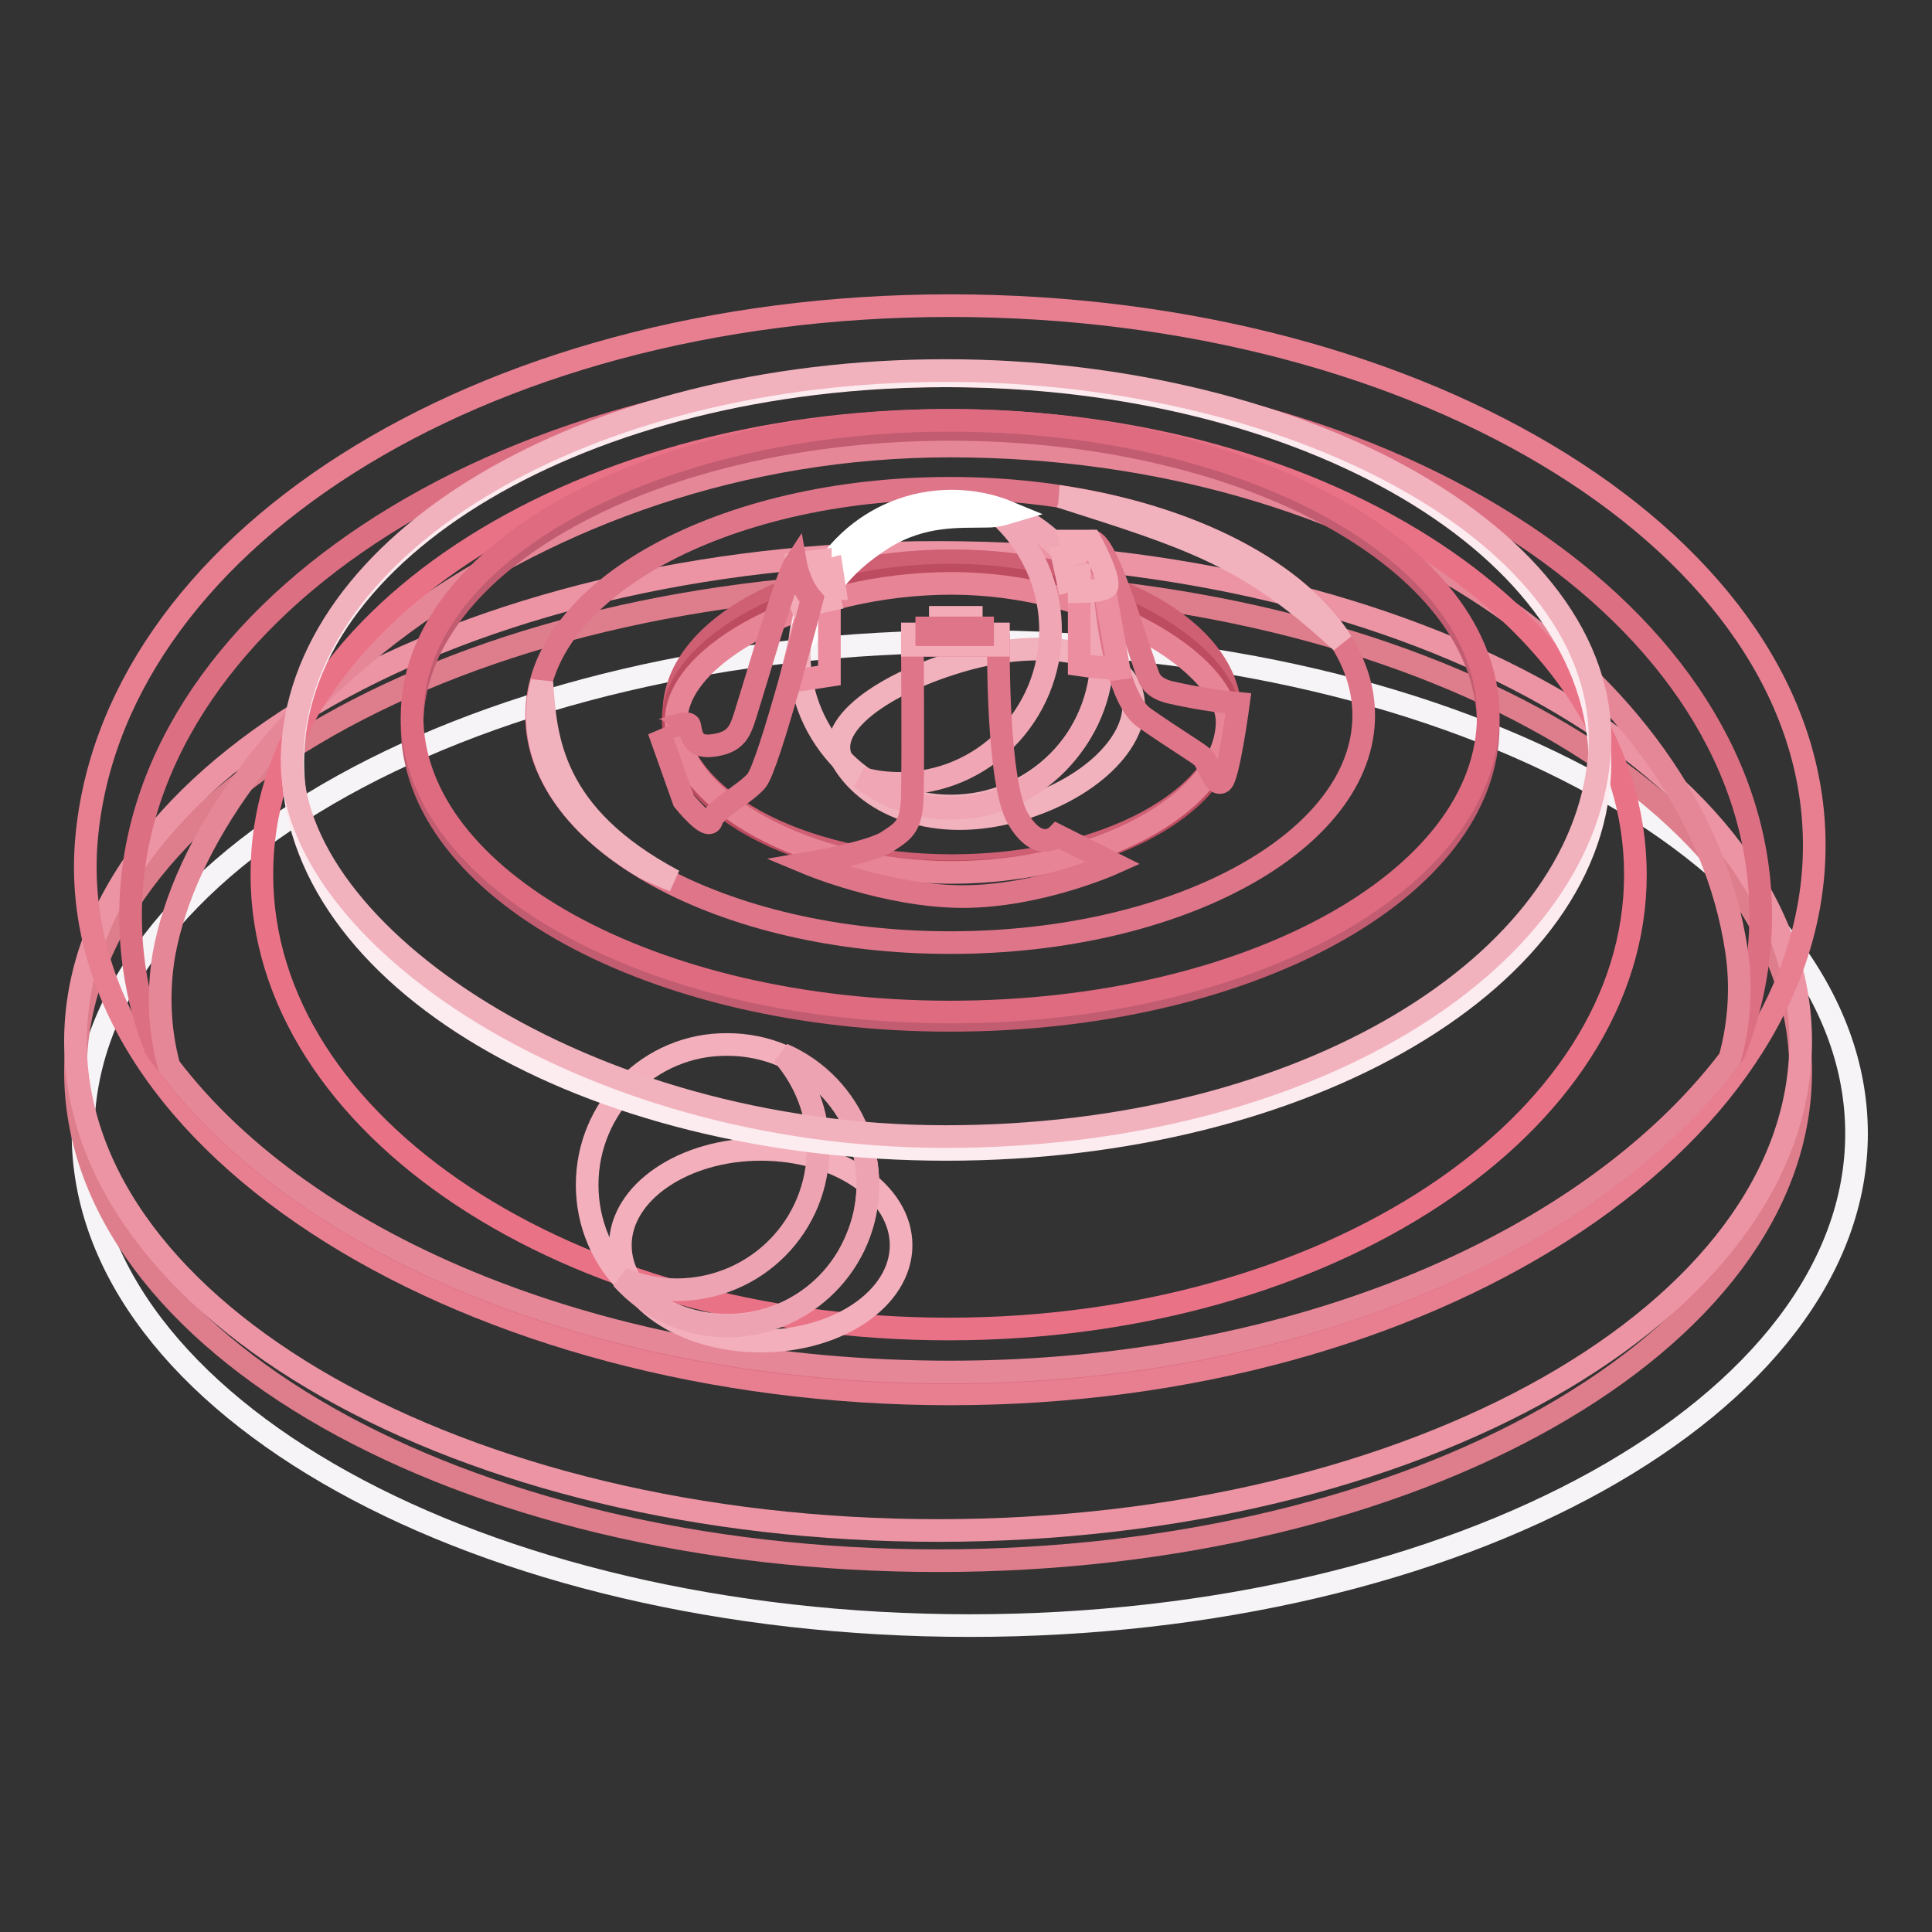
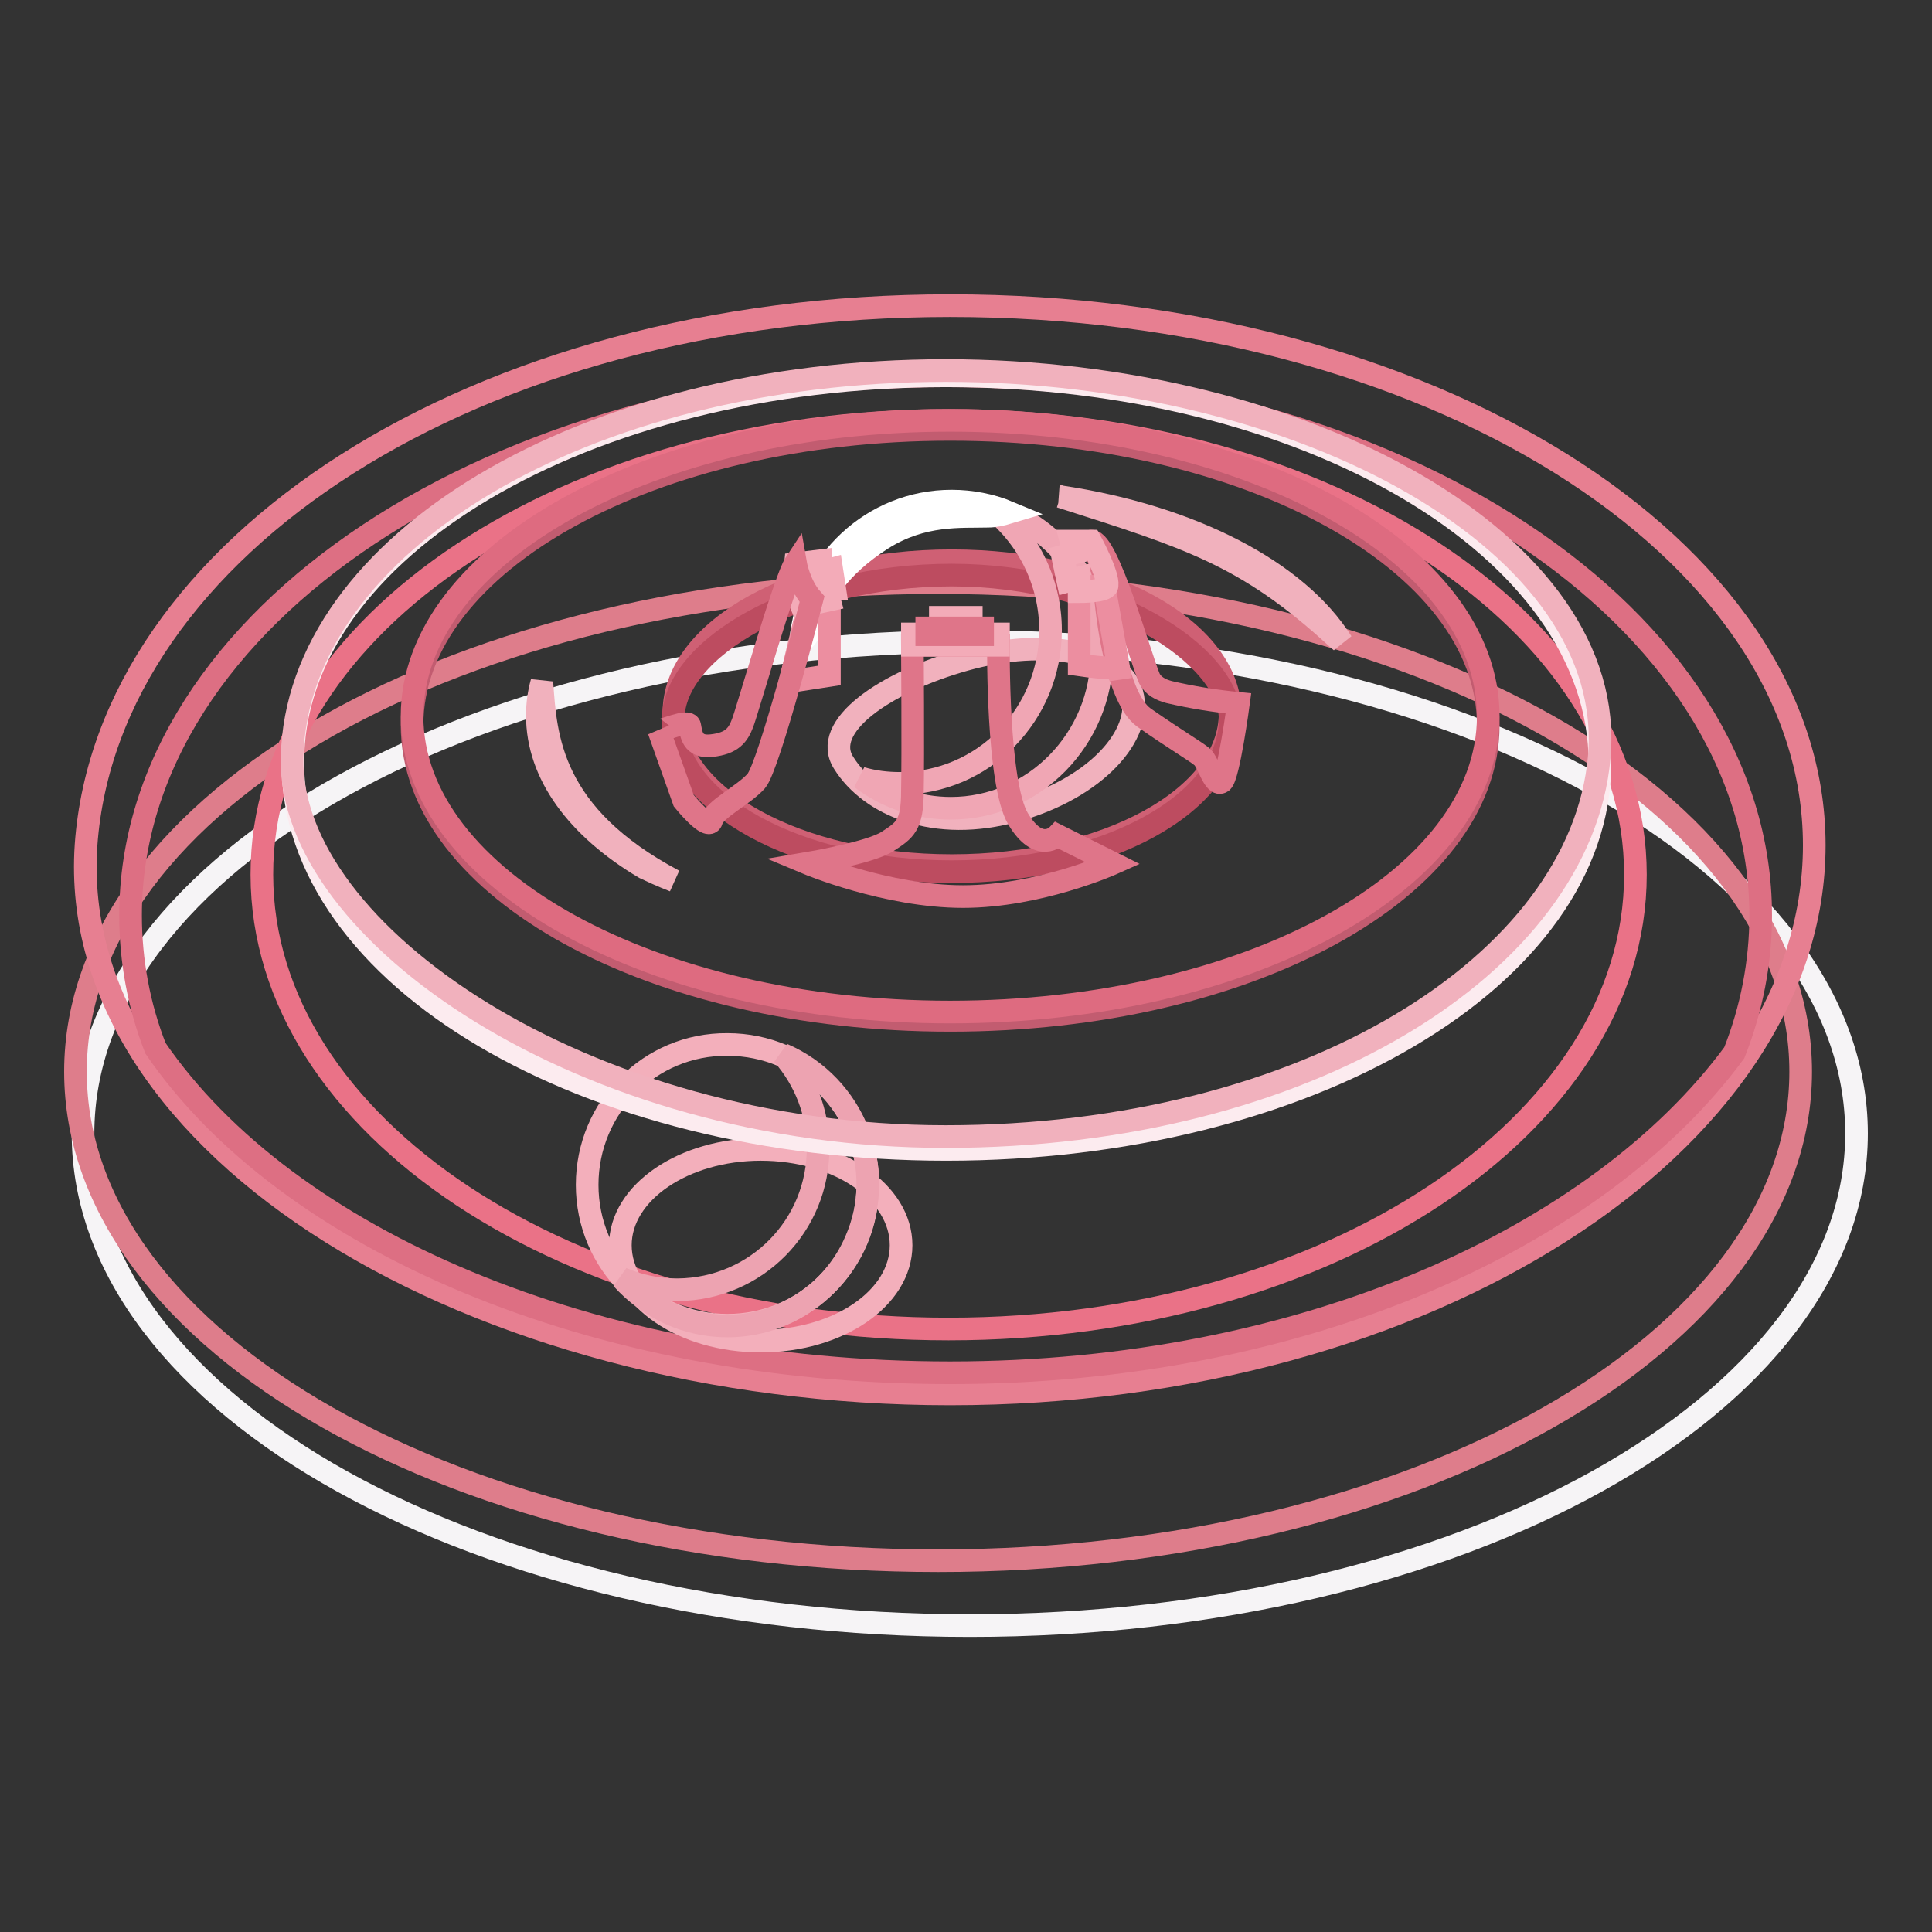
<svg xmlns="http://www.w3.org/2000/svg" version="1.1" x="0px" y="0px" viewBox="0 0 256 256" enable-background="new 0 0 256 256" xml:space="preserve">
  <rect x="0" y="0" width="256" height="256" fill="#333333" stroke="none" />
  <g>
    <path stroke-width="3" fill-opacity="0" stroke="#f6f4f6" d="M128.5,85c64.9,0,117.5,29.2,117.5,65.2s-52.6,65.2-117.5,65.2S11,186.3,11,150.2 C11,114.2,63.6,85,128.5,85z" />
    <path stroke-width="3" fill-opacity="0" stroke="#de7d8b" d="M124.3,77.2c63.1,0,114.3,29,114.3,64.8s-51.1,64.8-114.3,64.8S10,177.9,10,142 C10,106.2,61.1,77.2,124.3,77.2z" />
-     <path stroke-width="3" fill-opacity="0" stroke="#ec94a4" d="M124.3,73.2c63.1,0,114.3,29,114.3,64.8c0,35.8-51.1,64.8-114.3,64.8S10,173.8,10,138 C10,102.2,61.1,73.2,124.3,73.2z" />
    <path stroke-width="3" fill-opacity="0" stroke="#e77f91" d="M125.9,40.5c63.2,0,114.5,32,114.5,71.5c0,39.5-51.3,72.7-114.5,72.7S8.7,152,11.4,112 C14.2,72.6,62.7,40.5,125.9,40.5z" />
    <path stroke-width="3" fill-opacity="0" stroke="#dd6f83" d="M233.3,121.3c0,6.2-1.2,12.4-3.5,18.2c-18,24.4-57,42.4-103.9,42.4c-47.3,0-87.9-17.6-105.3-43 c-2.2-5.6-3.3-11.6-3.3-17.6c0-39.5,48.4-71.5,108-71.5C185,49.8,233.3,81.8,233.3,121.3L233.3,121.3z" />
-     <path stroke-width="3" fill-opacity="0" stroke="#e68798" d="M229.2,140.3c-18.2,24-57,41.5-103.3,41.5c-45.7,0-85.2-16.4-103.5-40.5c-1.3-4.8-1.5-9.8-0.7-14.7 c5.4-30.2,48.5-67.5,104.2-67.5c55.7,0,98.8,30.6,104.2,66.9C230.8,130.7,230.5,135.6,229.2,140.3L229.2,140.3z" />
    <path stroke-width="3" fill-opacity="0" stroke="#ea7287" d="M125.7,55.7c50.3,0,91,26.9,91,60.2c0,33.2-40.8,60.2-91,60.2c-50.3,0-91-26.9-91-60.2 C34.6,82.7,75.4,55.7,125.7,55.7z" />
    <path stroke-width="3" fill-opacity="0" stroke="#f3afbb" d="M100.8,152.3c10.3,0,18.6,5.7,18.6,12.7c0,7-8.3,12.7-18.6,12.7c-10.3,0-18.6-5.7-18.6-12.7 C82.2,158,90.6,152.3,100.8,152.3z" />
    <path stroke-width="3" fill-opacity="0" stroke="#f3afbb" d="M77.8,157c0,10.3,8.3,18.6,18.6,18.6c10.3,0,18.6-8.3,18.6-18.6l0,0c0-10.3-8.3-18.6-18.6-18.6 C86.1,138.3,77.8,146.7,77.8,157L77.8,157z" />
    <path stroke-width="3" fill-opacity="0" stroke="#eda3b1" d="M96.4,175.7c-5.4,0-10.4-2.3-14-6.3c2.3,1,4.8,1.5,7.4,1.5c10.4-0.1,18.7-8.5,18.6-18.9 c0-4.5-1.7-8.9-4.7-12.3c9.5,4.1,13.9,15.2,9.7,24.7C110.5,171.2,103.8,175.7,96.4,175.7z" />
    <path stroke-width="3" fill-opacity="0" stroke="#fcebef" d="M125.4,49.8c47.9,0,86.6,22.9,86.6,51.3s-38.8,51.2-86.6,51.2c-47.9,0-86.6-22.9-86.6-51.2 C38.7,72.8,77.5,49.8,125.4,49.8z" />
    <path stroke-width="3" fill-opacity="0" stroke="#f1b1bd" d="M125.3,49.1c47.8,0,89.2,23.1,86.6,51.3c-2.5,27.3-38.8,50.2-86.6,50.2s-87.1-27-86.6-50.2 C39.3,72,77.5,49.1,125.3,49.1z" />
    <path stroke-width="3" fill-opacity="0" stroke="#c25c70" d="M125.9,56.9c39.4,0,71.3,17.5,71.3,39.2s-31.9,39.1-71.3,39.1c-39.4,0-71.3-17.5-71.3-39.1 S86.5,56.9,125.9,56.9z" />
    <path stroke-width="3" fill-opacity="0" stroke="#de6b80" d="M125.9,55.7c39.4,0,71.3,17.5,71.3,39.2c0,21.7-31.9,39.2-71.3,39.2c-39.4,0-71.3-17.6-71.3-39.2 C54.6,73.3,86.5,55.7,125.9,55.7z" />
-     <path stroke-width="3" fill-opacity="0" stroke="#df7589" d="M125.9,64.7c30.2,0,54.8,13.5,54.8,30.1s-24.5,30.1-54.8,30.1c-30.2,0-54.8-13.5-54.8-30.1 S95.7,64.7,125.9,64.7z" />
    <path stroke-width="3" fill-opacity="0" stroke="#f1b1bd" d="M140.4,65.8c17.5,2.6,31.5,9.9,37.4,19.3c-0.2-0.2-0.5-0.4-0.8-0.7c-11.9-10.9-19.6-13.2-36.5-18.6 C140.4,65.8,140.4,65.8,140.4,65.8z M71.2,94.8c0-1.5,0.2-3,0.6-4.4c0.5,7.3,1.1,17.6,17.5,26.3c0,0-1.6-0.6-3.9-1.7 C76.5,109.7,71.2,102.6,71.2,94.8z" />
    <path stroke-width="3" fill-opacity="0" stroke="#cf6074" d="M126.1,74.3c20.4,0,36.9,9.1,36.9,20.2c0,11.2-16.5,20.2-36.9,20.2s-36.8-9.1-36.8-20.2 C89.2,83.4,105.7,74.3,126.1,74.3z" />
    <path stroke-width="3" fill-opacity="0" stroke="#bd4c60" d="M126.1,76.2c20.4,0,36.9,10.5,36.9,19.1c0,11.2-16.5,20.2-36.9,20.2s-36.9-9.1-36.9-20.2 C89.2,85.9,105.7,76.2,126.1,76.2z" />
-     <path stroke-width="3" fill-opacity="0" stroke="#e78496" d="M126.1,77.3c19.2,0,36.8,10.6,36.5,18.6c-0.4,10.6-17.3,19.7-36.5,19.7c-19.1,0-36.5-9.5-36.5-20.1 C89.6,86.6,106.9,77.3,126.1,77.3z" />
    <path stroke-width="3" fill-opacity="0" stroke="#f1b1bd" d="M127.9,87.4c10.7-3,20.6-1,22.1,4.5c1.5,5.4-4.7,12.5-15.4,15.5c-10.7,3-19.3-0.7-22.8-6.3 C108.7,96.3,117.2,90.4,127.9,87.4L127.9,87.4z" />
-     <path stroke-width="3" fill-opacity="0" stroke="#f1b1bd" d="M105.9,86.7c0,11.1,9,20.1,20.1,20.1s20.1-9,20.1-20.1l0,0c0-11.1-9-20.1-20-20.1S105.9,75.6,105.9,86.7 C105.9,86.7,105.9,86.7,105.9,86.7z" />
    <path stroke-width="3" fill-opacity="0" stroke="#f0a6b4" d="M126,107.1c-4.3,0-8.5-1.4-11.9-4c1.7,0.5,3.4,0.7,5.1,0.7c11.1,0,20-9.1,20-20.3c0-6.5-3.1-12.6-8.3-16.5 c8.9,2.4,15.1,10.5,15.1,19.7C146,97.9,137,107.1,126,107.1z" />
    <path stroke-width="3" fill-opacity="0" stroke="#ffffff" d="M130.9,68.4c-3.6,0.1-8.6-0.4-14,3c-5.8,3.7-8.2,7.7-9.2,11.1c-0.6,1.8-1.1,2.4-1.6,2.3 c1-10.3,9.5-18.4,20-18.4c2.6,0,5.2,0.5,7.6,1.5C132.7,68.2,131.8,68.4,130.9,68.4L130.9,68.4z" />
    <path stroke-width="3" fill-opacity="0" stroke="#df7589" d="M117.6,111.5c2.3-1.5,3.3-2.1,3.3-6.7c0.1-4.6,0-19.3,0-19.3h11.4c0,0-0.2,18.3,2.6,23 c2.8,4.7,5.2,2.2,5.2,2.2l7.4,3.7c0,0-9.8,4.4-19.9,4.4c-10.1,0-20.6-4.4-20.6-4.4S115.3,113,117.6,111.5L117.6,111.5z" />
    <path stroke-width="3" fill-opacity="0" stroke="#f3abb8" d="M120.9,84v1.5h11.4V84H120.9z M124.6,81.7V84h4.1v-2.2H124.6z" />
    <path stroke-width="3" fill-opacity="0" stroke="#df7589" d="M122.8,83.2h7.4v0.9h-7.4V83.2z M146.4,78c0,0.8,1.1,14.2,5.2,17.1c4.3,3,6.9,4.5,7.7,5.2 c0.8,0.7,1.6,4,2.6,3.3c0.9-0.7,2.2-10.4,2.2-10.4c-3.1-0.3-6.2-0.8-9.2-1.5c-1.1-0.3-2.1-0.8-2.6-1.8c-1.2-2.8-5.5-18.3-7.7-18.2 C144.5,71.7,146.4,75.1,146.4,78L146.4,78z" />
    <path stroke-width="3" fill-opacity="0" stroke="#ec8ea0" d="M143,77.7h3.3l2.2,12.3c-0.1-0.9-0.9-1.6-1.8-1.5c-1.7-0.1-3.7-0.4-3.7-0.4V77.7z" />
    <path stroke-width="3" fill-opacity="0" stroke="#f3abb8" d="M141.9,71.7h2.6c0,0,2.4,4.4,2.2,5.9c-0.1,0.8-3.7,0.8-3.7,0.8v-1.8l-1.5,0.4l-0.7-3.3l1.5-0.4L141.9,71.7z " />
    <path stroke-width="3" fill-opacity="0" stroke="#ec8ea0" d="M104.7,90.3l5.2-0.8v-10h-2.6L104.7,90.3z" />
    <path stroke-width="3" fill-opacity="0" stroke="#f3abb8" d="M105.4,74.7l3.3-0.4v1.5l1.5-0.4l0.4,2.6h-1.1l0.4,1.5l-3.7,0.8C105.4,78.5,105.2,76.6,105.4,74.7z" />
    <path stroke-width="3" fill-opacity="0" stroke="#df7589" d="M91.4,96.2c0.2,1,0.3,2.9,2.9,2.6c2.7-0.3,3.5-1.4,4.1-3c0.6-1.5,5.6-19.1,7-21.2c0,0,0.5,2.9,2.2,4.8 c0,0-5.7,22.2-7.4,24.1c-1.7,1.9-5.5,3.7-5.9,5.2s-3.7-2.6-3.7-2.6l-3.3-9.3C87.4,97,91.3,95.2,91.4,96.2z" />
  </g>
</svg>